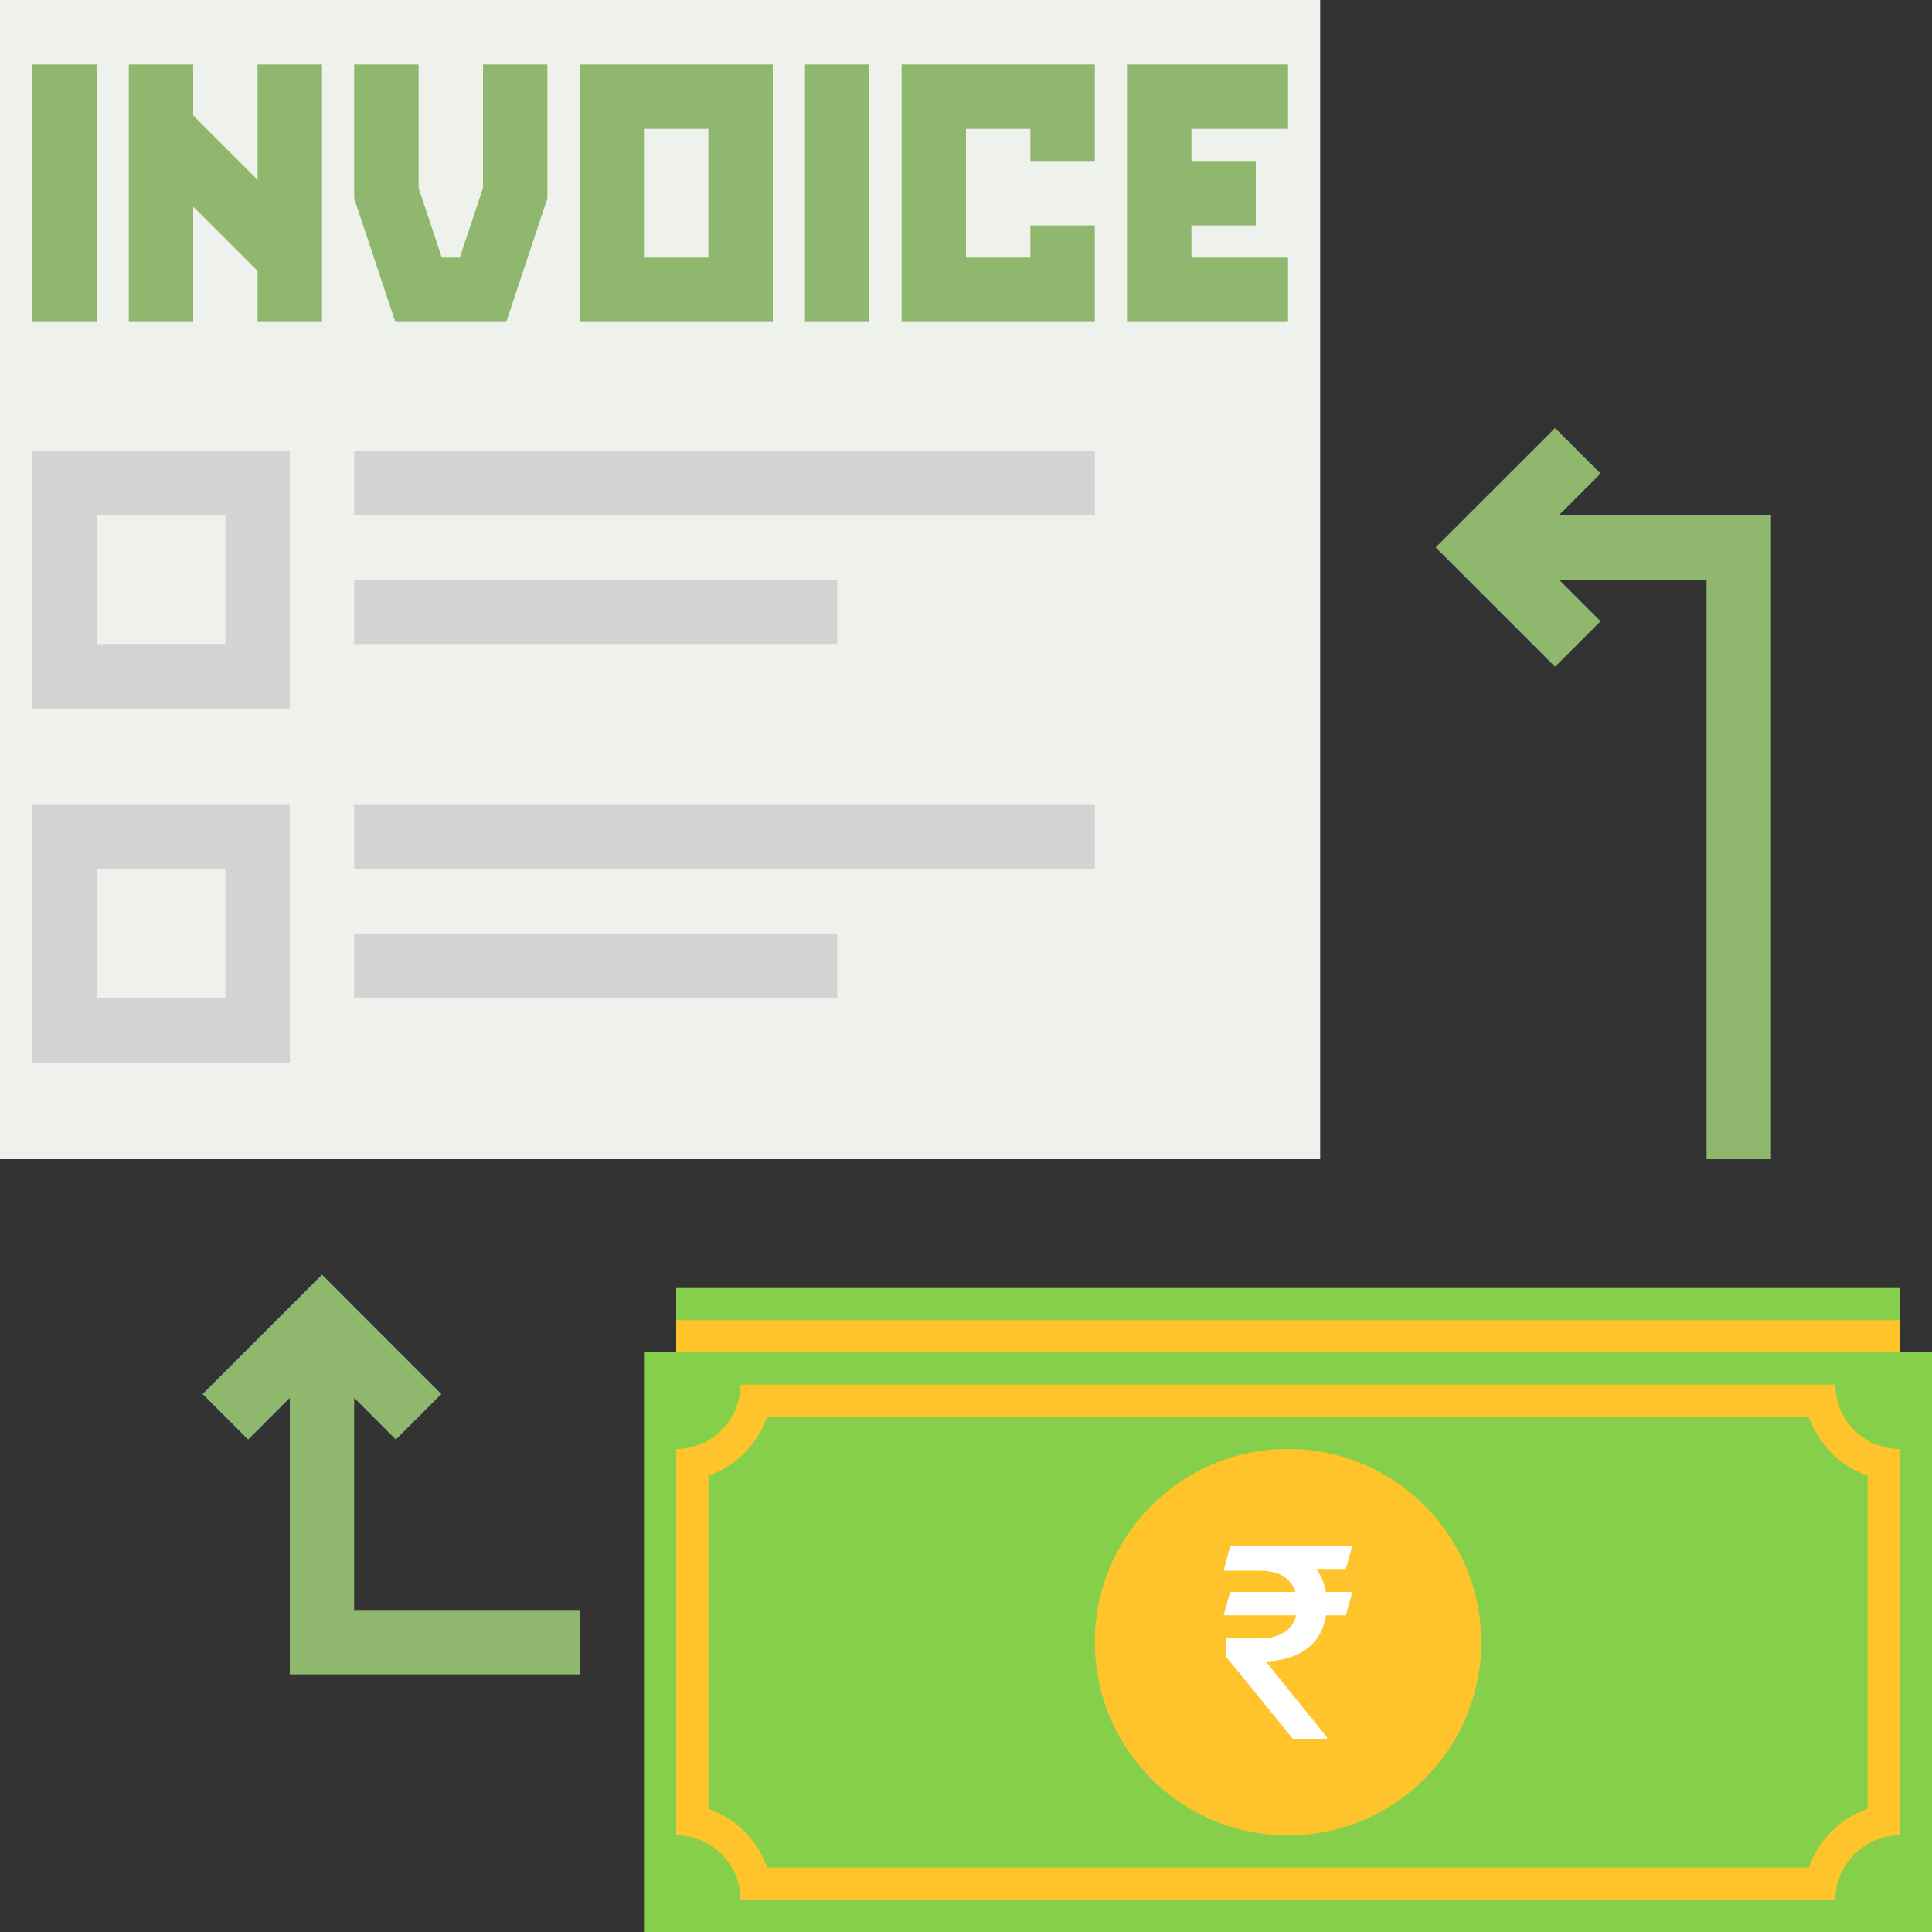
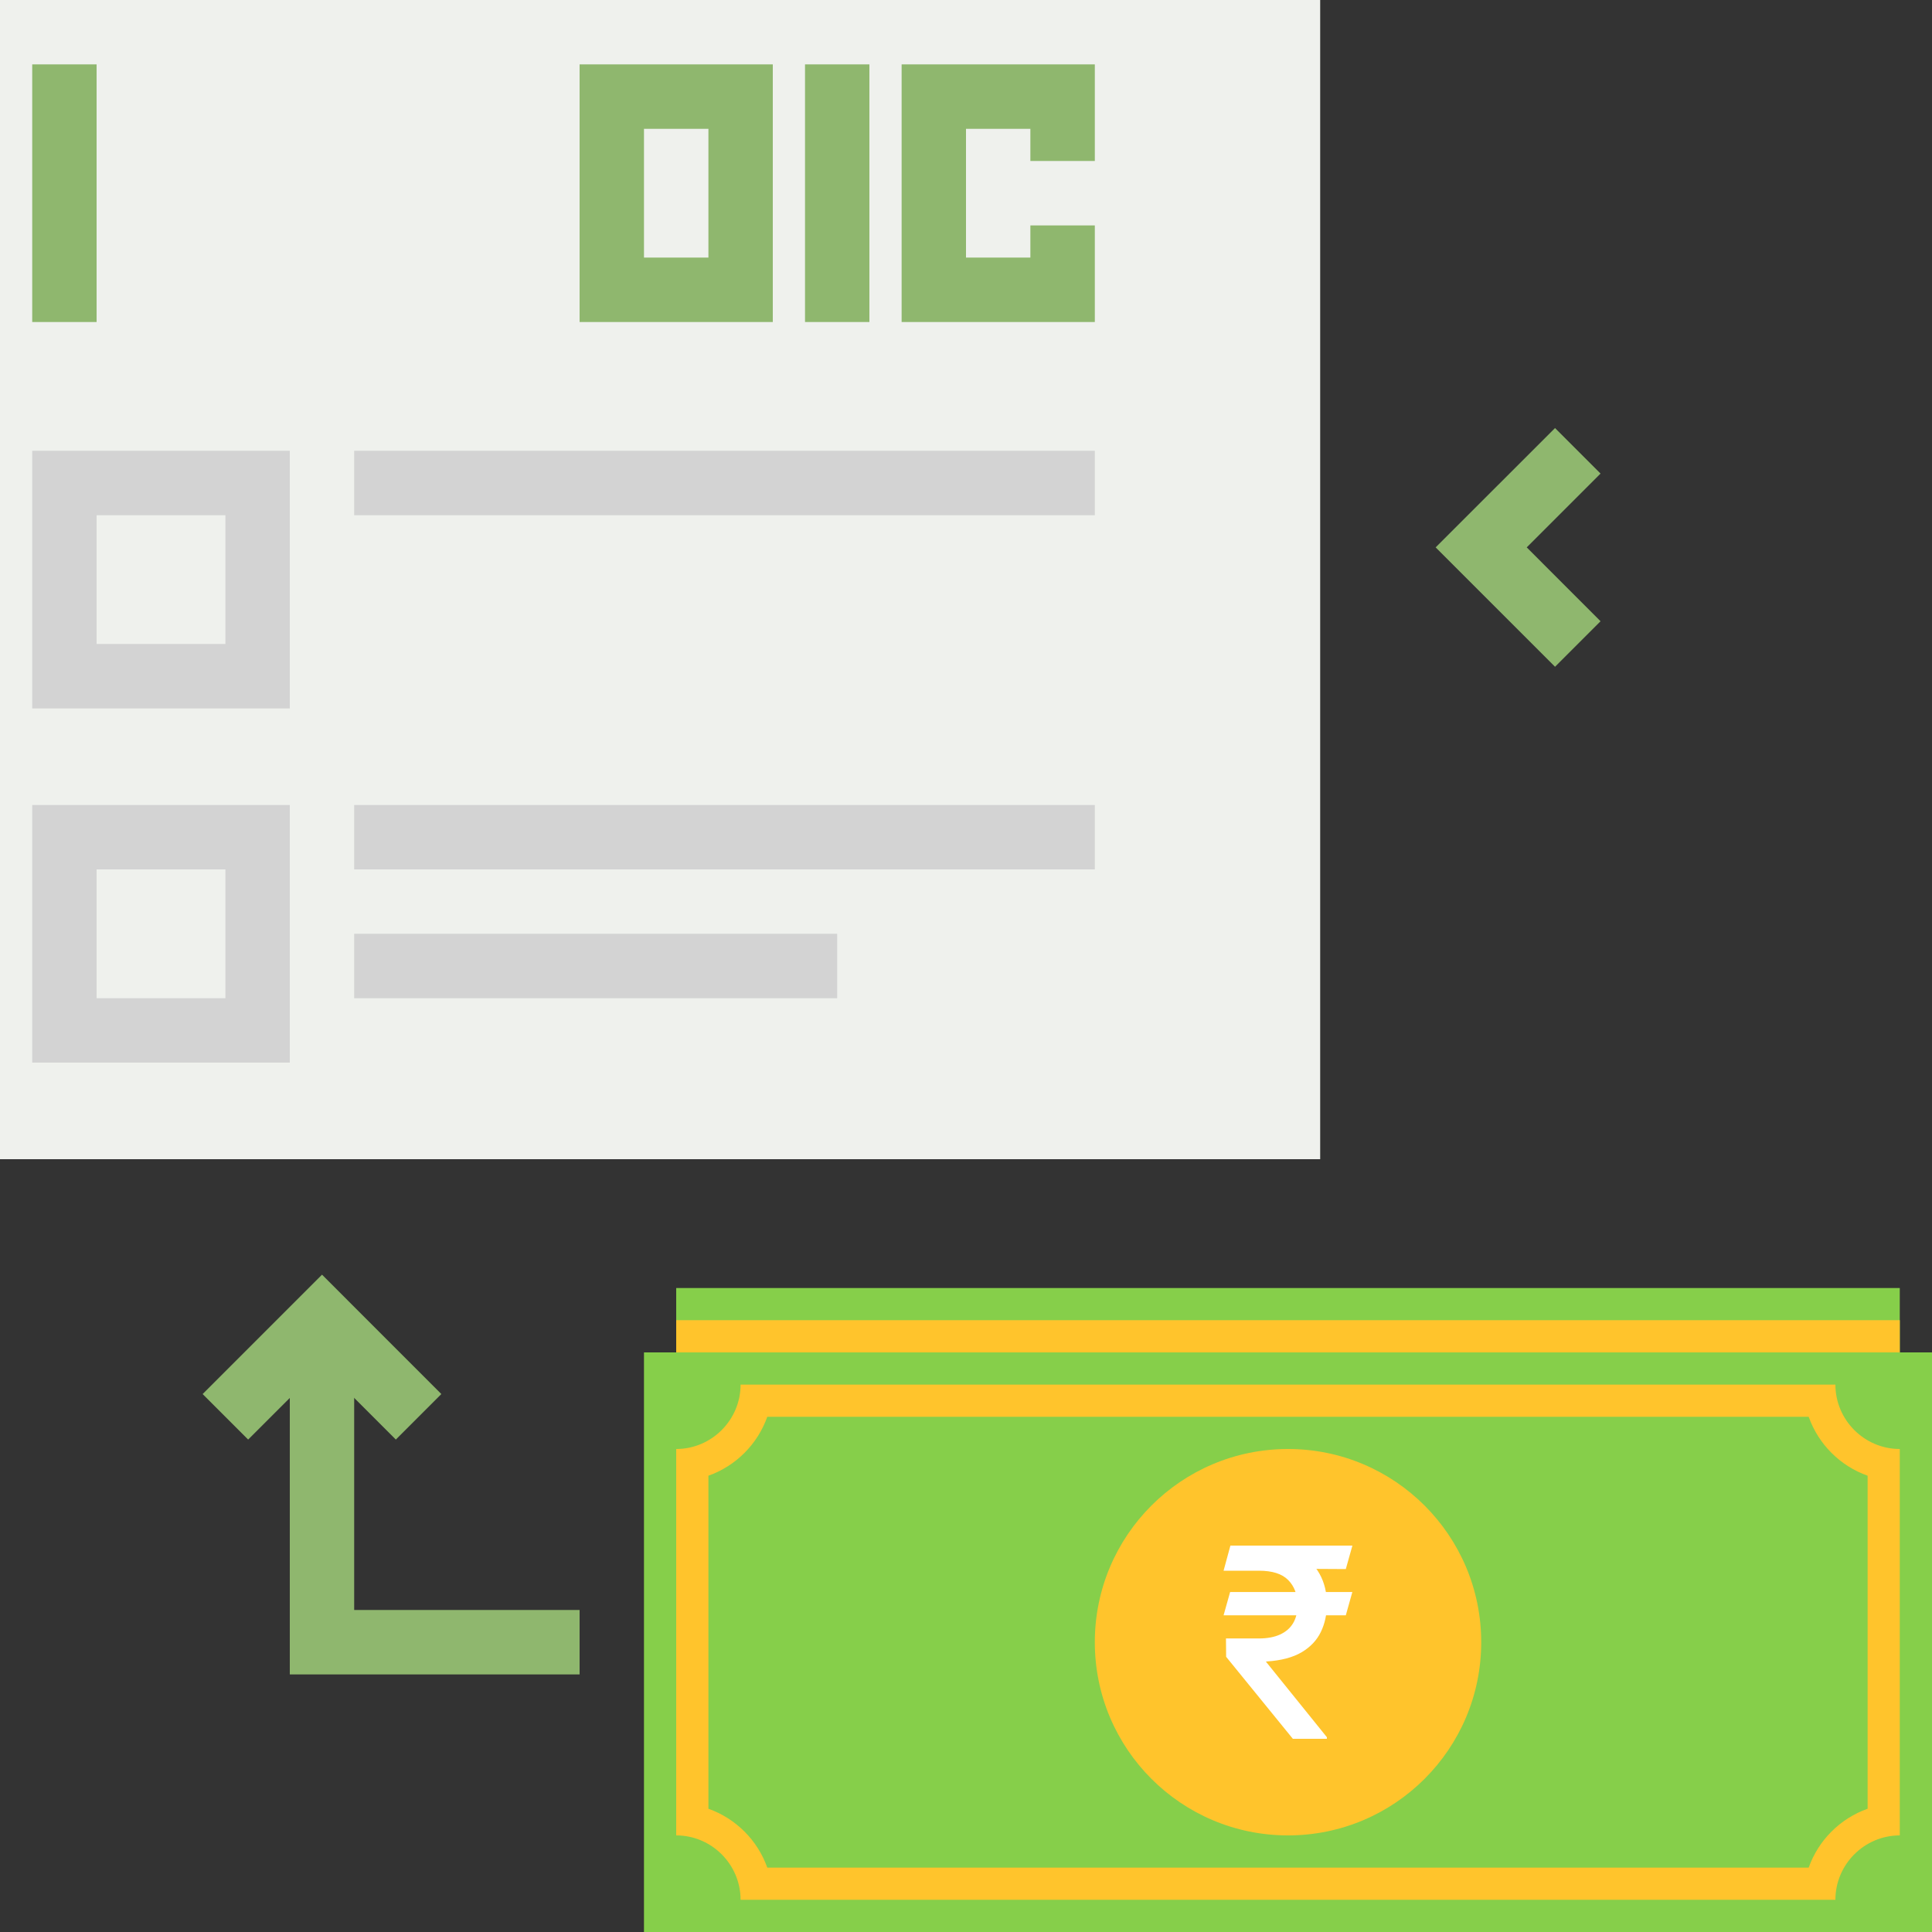
<svg xmlns="http://www.w3.org/2000/svg" width="60" height="60" viewBox="0 0 34 34" fill="none">
  <rect x="0" y="0" width="34" height="34" fill="#333333" stroke="none" />
  <path d="M34 23.8H11.333V34H34V23.8Z" fill="#86CF4A" />
  <path d="M22.667 32.3C24.544 32.3 26.067 30.778 26.067 28.9C26.067 27.022 24.544 25.5 22.667 25.5C20.789 25.5 19.267 27.022 19.267 28.9C19.267 30.778 20.789 32.3 22.667 32.3Z" fill="#FFC42C" />
  <path d="M23.799 28.017L23.684 28.427H21.533L21.648 28.017H23.799ZM22.752 30.6L21.578 29.157L21.575 28.834H22.157C22.302 28.834 22.425 28.811 22.526 28.765C22.626 28.72 22.703 28.654 22.755 28.568C22.808 28.48 22.834 28.374 22.834 28.249C22.834 28.063 22.779 27.916 22.67 27.806C22.561 27.696 22.39 27.642 22.157 27.642H21.533L21.653 27.2H22.157C22.428 27.2 22.651 27.244 22.828 27.331C23.004 27.419 23.135 27.54 23.221 27.695C23.308 27.85 23.351 28.028 23.351 28.231C23.351 28.411 23.315 28.575 23.244 28.721C23.173 28.867 23.06 28.986 22.905 29.078C22.749 29.169 22.545 29.223 22.293 29.239L22.278 29.242L23.351 30.572V30.6H22.752ZM23.8 27.2L23.684 27.613L21.965 27.603L22.081 27.2H23.8Z" fill="white" />
  <path d="M31.83 24.933C32.001 25.416 32.384 25.799 32.867 25.97V31.831C32.384 32.002 32.001 32.385 31.83 32.867H13.503C13.332 32.385 12.949 32.002 12.467 31.831V25.97C12.949 25.799 13.332 25.416 13.503 24.933H31.83ZM32.3 24.367H13.033C13.033 24.99 12.523 25.5 11.9 25.5V32.3C12.523 32.3 13.033 32.81 13.033 33.433H32.3C32.3 32.81 32.81 32.3 33.433 32.3V25.5C32.81 25.5 32.3 24.99 32.3 24.367Z" fill="#FFC42C" />
  <path d="M33.433 22.667H11.9V23.8H33.433V22.667Z" fill="#86CF4A" />
  <path d="M33.433 23.233H11.9V23.8H33.433V23.233Z" fill="#FFC42C" />
  <path d="M10.2 29.467H5.1V23.233H6.233V28.333H10.2V29.467Z" fill="#8FB76E" />
  <path d="M6.966 25.334L5.667 24.035L4.367 25.334L3.566 24.533L5.667 22.432L7.767 24.533L6.966 25.334Z" fill="#8FB76E" />
-   <path d="M31.167 20.4H30.033V10.2H26.067V9.067H31.167V20.4Z" fill="#8FB76E" />
  <path d="M27.366 11.734L25.265 9.633L27.366 7.533L28.167 8.334L26.868 9.633L28.167 10.933L27.366 11.734Z" fill="#8FB76E" />
  <path d="M23.233 0H0V20.4H23.233V0Z" fill="#EFF1ED" />
  <path d="M1.7 1.133H0.567V5.667H1.7V1.133Z" fill="#8FB76E" />
  <path d="M15.3 1.133H14.167V5.667H15.3V1.133Z" fill="#8FB76E" />
-   <path d="M4.533 3.165L3.4 2.032V1.133H2.267V5.667H3.4V3.635L4.533 4.768V5.667H5.667V1.133H4.533V3.165Z" fill="#8FB76E" />
-   <path d="M8.5 3.308L8.091 4.533H7.775L7.367 3.308V1.133H6.233V3.492L6.958 5.667H8.909L9.633 3.492V1.133H8.5V3.308Z" fill="#8FB76E" />
  <path d="M10.2 5.667H13.6V1.133H10.2V5.667ZM11.333 2.267H12.467V4.533H11.333V2.267Z" fill="#8FB76E" />
  <path d="M15.867 5.667H19.267V3.967H18.133V4.533H17V2.267H18.133V2.833H19.267V1.133H15.867V5.667Z" fill="#8FB76E" />
-   <path d="M22.667 2.267V1.133H19.833V5.667H22.667V4.533H20.967V3.967H22.1V2.833H20.967V2.267H22.667Z" fill="#8FB76E" />
  <path d="M5.1 12.467H0.567V7.933H5.1V12.467ZM1.7 11.333H3.967V9.067H1.7V11.333Z" fill="#D3D3D3" />
  <path d="M19.267 7.933H6.233V9.067H19.267V7.933Z" fill="#D3D3D3" />
-   <path d="M14.733 10.2H6.233V11.333H14.733V10.2Z" fill="#D3D3D3" />
  <path d="M5.1 18.7H0.567V14.167H5.1V18.7ZM1.7 17.567H3.967V15.3H1.7V17.567Z" fill="#D3D3D3" />
  <path d="M19.267 14.167H6.233V15.3H19.267V14.167Z" fill="#D3D3D3" />
  <path d="M14.733 16.433H6.233V17.567H14.733V16.433Z" fill="#D3D3D3" />
</svg>